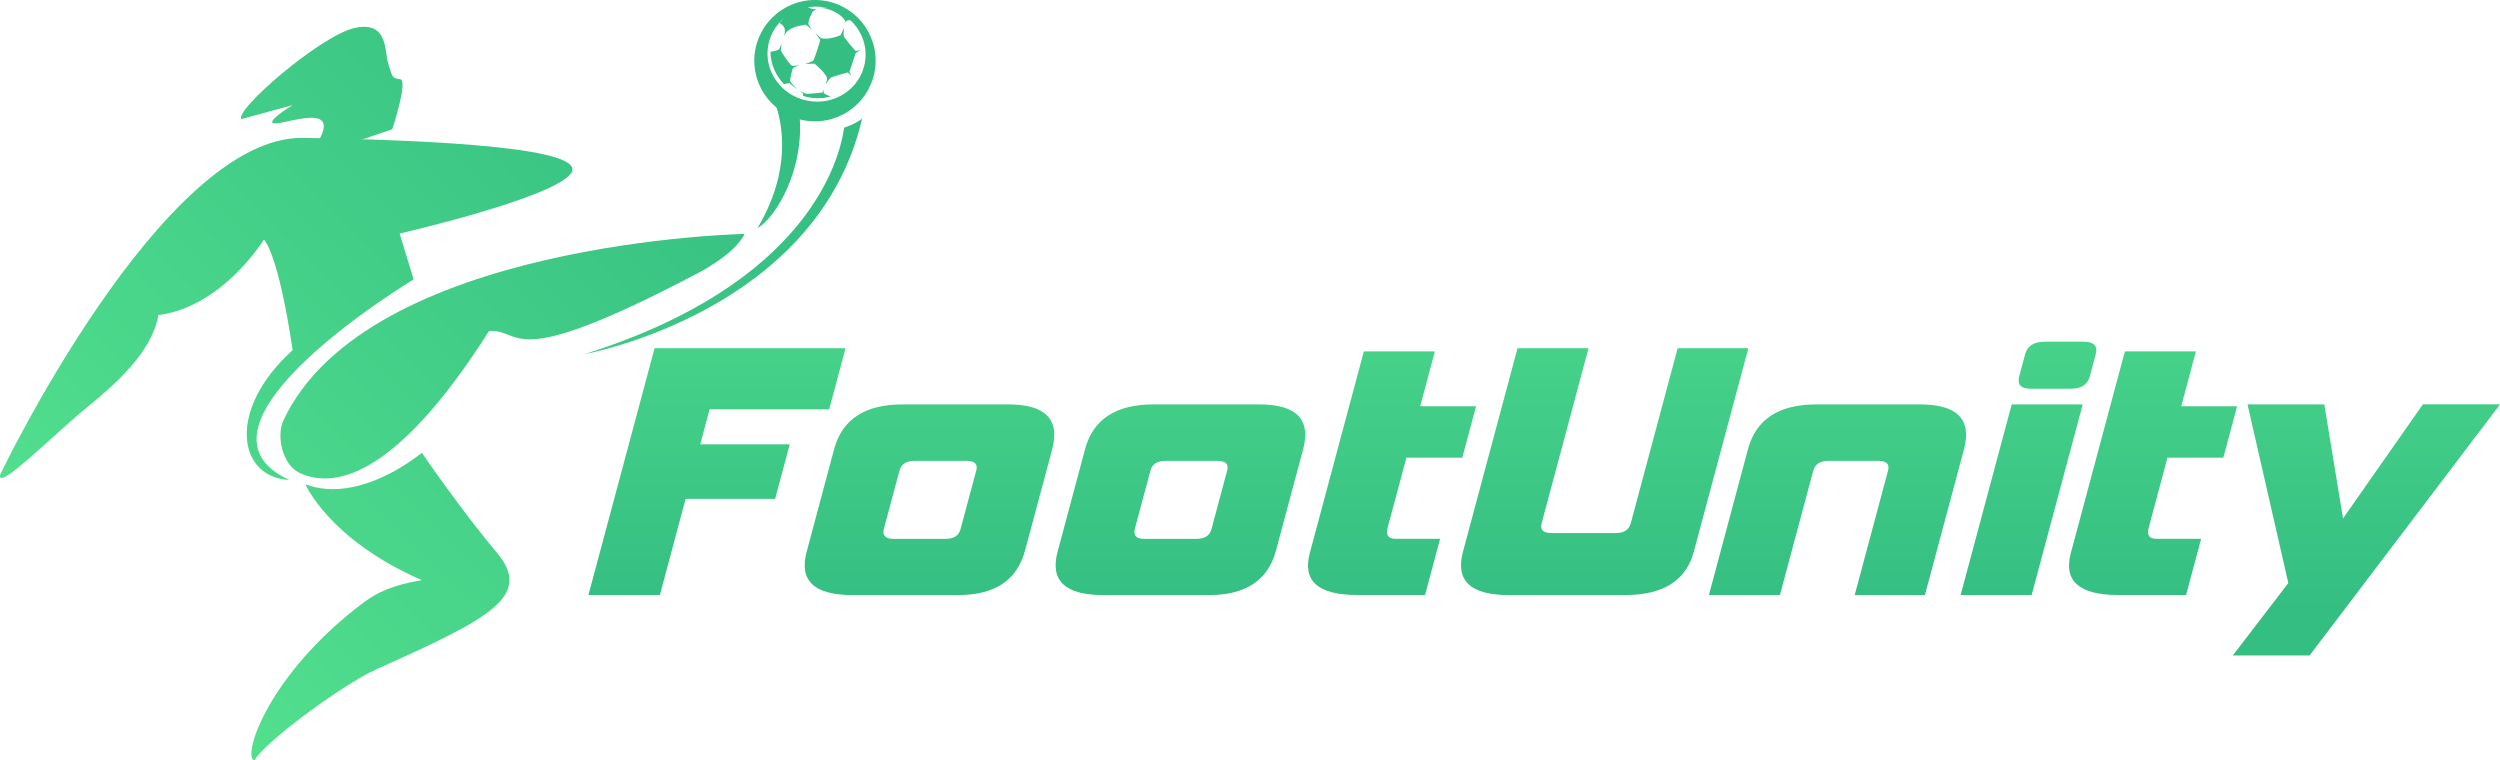
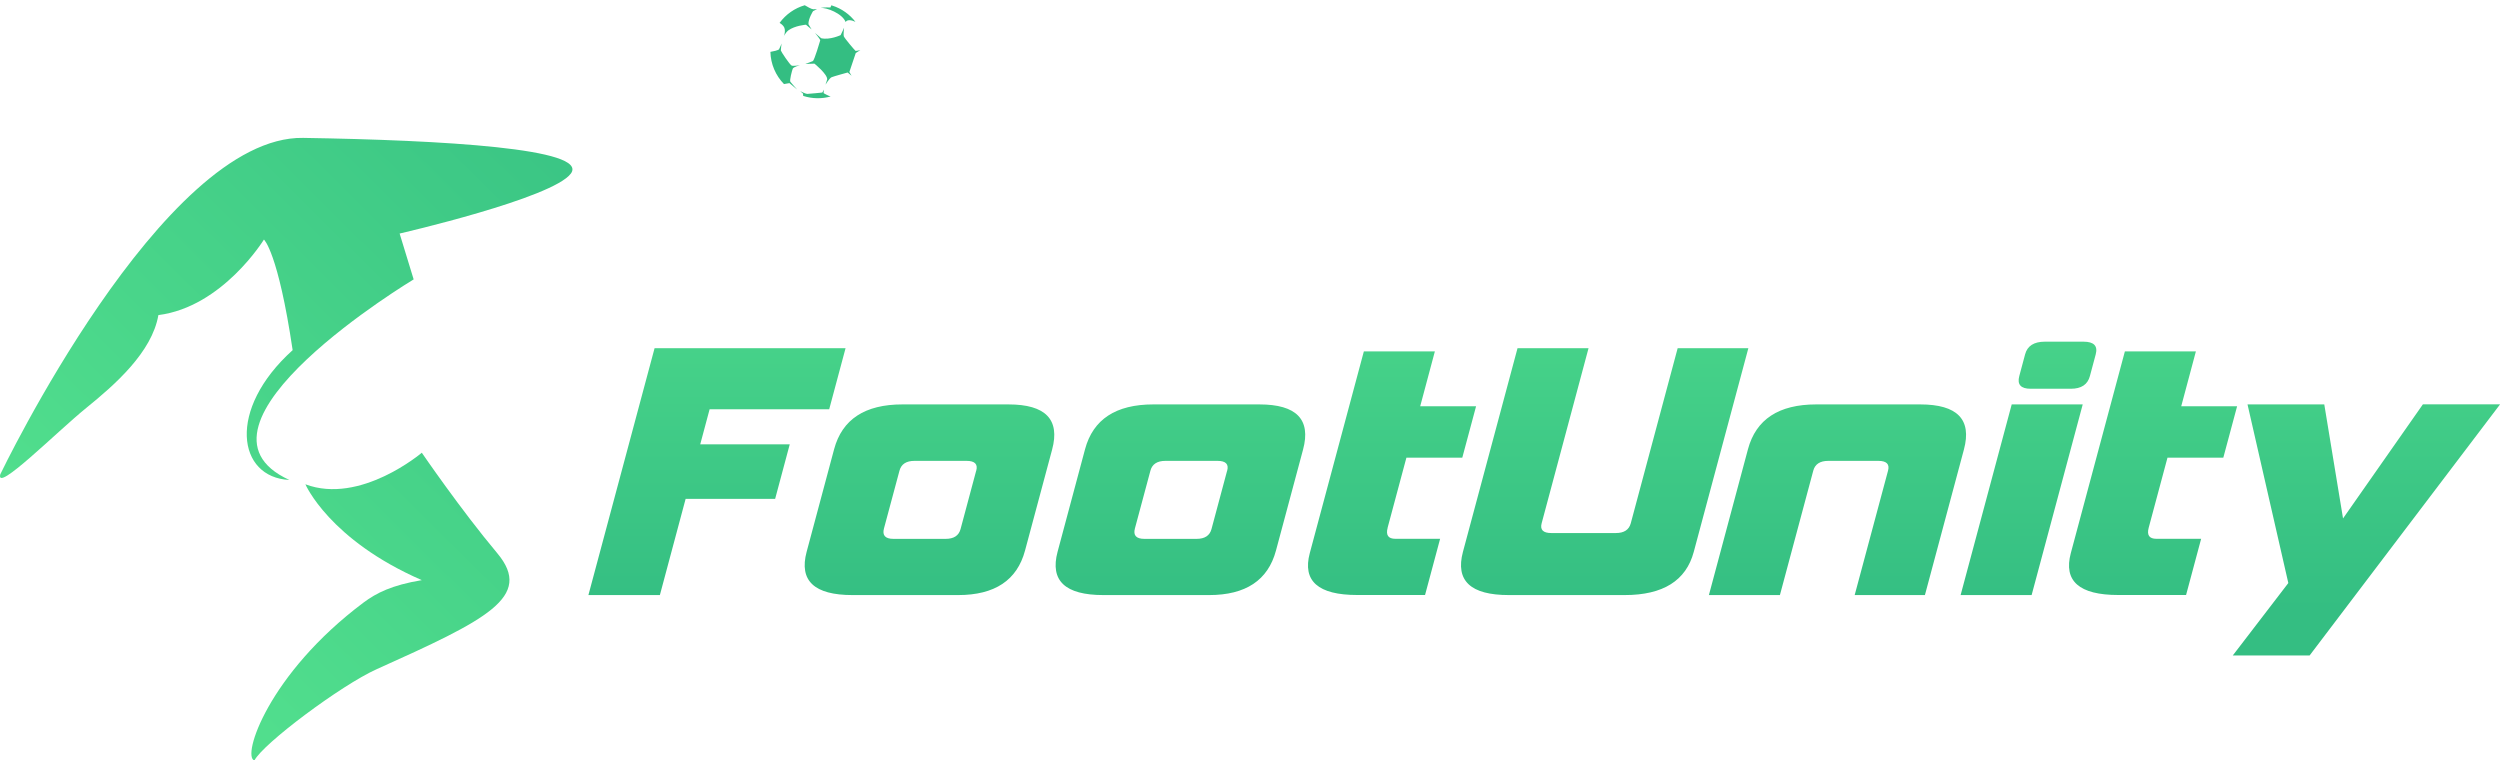
<svg xmlns="http://www.w3.org/2000/svg" xmlns:xlink="http://www.w3.org/1999/xlink" id="Layer_2" data-name="Layer 2" viewBox="0 0 386.55 117.58">
  <defs>
    <style>
      .cls-1 {
        fill: url(#linear-gradient);
      }

      .cls-1, .cls-2, .cls-3, .cls-4, .cls-5, .cls-6, .cls-7, .cls-8, .cls-9 {
        stroke-width: 0px;
      }

      .cls-2 {
        fill: url(#linear-gradient-6);
      }

      .cls-3 {
        fill: url(#linear-gradient-5);
      }

      .cls-4 {
        fill: url(#linear-gradient-2);
      }

      .cls-5 {
        fill: url(#linear-gradient-7);
      }

      .cls-6 {
        fill: url(#linear-gradient-3);
      }

      .cls-7 {
        fill: url(#linear-gradient-9);
      }

      .cls-8 {
        fill: url(#linear-gradient-8);
      }

      .cls-9 {
        fill: url(#linear-gradient-4);
      }
    </style>
    <linearGradient id="linear-gradient" x1="238.77" y1="28.49" x2="238.77" y2="94.24" gradientUnits="userSpaceOnUse">
      <stop offset="0" stop-color="#51de8d" />
      <stop offset="1" stop-color="#34be82" />
    </linearGradient>
    <linearGradient id="linear-gradient-2" x1="28.61" y1="101.12" x2="116.61" y2="12.12" xlink:href="#linear-gradient" />
    <linearGradient id="linear-gradient-3" x1="37.04" y1="109.45" x2="125.04" y2="20.45" xlink:href="#linear-gradient" />
    <linearGradient id="linear-gradient-4" x1="8.42" y1="81.16" x2="96.42" y2="-7.84" xlink:href="#linear-gradient" />
    <linearGradient id="linear-gradient-5" x1="-2.32" y1="70.54" x2="85.68" y2="-18.46" xlink:href="#linear-gradient" />
    <linearGradient id="linear-gradient-6" x1="30" y1="106.47" x2="118" y2="17.47" xlink:href="#linear-gradient" />
    <linearGradient id="linear-gradient-7" x1="34.13" y1="110.55" x2="122.13" y2="21.55" xlink:href="#linear-gradient" />
    <linearGradient id="linear-gradient-8" x1="38.58" y1="114.96" x2="126.58" y2="25.96" xlink:href="#linear-gradient" />
    <linearGradient id="linear-gradient-9" x1="29.15" y1="105.63" x2="117.15" y2="16.63" xlink:href="#linear-gradient" />
  </defs>
  <g id="Layer_1-2" data-name="Layer 1">
    <path class="cls-1" d="M194.71,62.53h-16.38c-5.8,0-9.32,2.31-10.56,6.93l-4.25,15.87c-1.19,4.46,1.17,6.68,7.1,6.68h16.32c5.67,0,9.12-2.29,10.35-6.88l4.19-15.62c1.25-4.65-1.01-6.98-6.76-6.98ZM189.74,72.77l-2.42,9.04c-.27,1.01-1.04,1.51-2.31,1.51h-8.06c-1.27,0-1.76-.54-1.47-1.61l2.4-8.94c.27-1,1.04-1.51,2.31-1.51h8.06c1.27,0,1.77.5,1.5,1.51ZM109.73,63.28h18.48l2.53-9.44h-29.53l-10.23,38.17h11.05l3.98-14.87h13.84l2.26-8.44h-13.84l1.45-5.42ZM313.98,60.11h6.22c1.61,0,2.59-.65,2.94-1.96l.9-3.36c.35-1.31-.28-1.96-1.89-1.96h-5.97c-1.69,0-2.71.65-3.06,1.96l-.9,3.36c-.35,1.31.24,1.96,1.76,1.96ZM155.91,62.53h-16.38c-5.8,0-9.32,2.31-10.56,6.93l-4.25,15.87c-1.19,4.46,1.17,6.68,7.1,6.68h16.32c5.67,0,9.12-2.29,10.35-6.88l4.19-15.62c1.25-4.65-1.01-6.98-6.76-6.98ZM150.94,72.77l-2.42,9.04c-.27,1.01-1.04,1.51-2.31,1.51h-8.06c-1.27,0-1.76-.54-1.47-1.61l2.4-8.94c.27-1,1.04-1.51,2.31-1.51h8.06c1.27,0,1.77.5,1.5,1.51ZM311.05,62.53l-7.9,29.48h10.98l7.9-29.48h-10.98ZM335.13,70.76h8.64l2.13-7.94h-8.64l2.27-8.49h-10.98l-8.36,31.19c-1.16,4.32,1.29,6.48,7.34,6.48h10.48l2.33-8.69h-6.92c-1.1,0-1.5-.57-1.19-1.71l2.91-10.85ZM214.55,81.61l2.91-10.85h8.64l2.13-7.94h-8.64l2.27-8.49h-10.98l-8.36,31.19c-1.16,4.32,1.29,6.48,7.34,6.48h10.48l2.33-8.69h-6.92c-1.1,0-1.5-.57-1.19-1.71ZM374.62,62.53l-12.34,17.63-2.9-17.63h-11.87l6.31,27.62-8.59,11.2h11.88l29.45-38.83h-11.94ZM259.4,53.84l-7.25,27.07c-.27,1.01-1.04,1.51-2.31,1.51h-9.97c-1.27,0-1.77-.5-1.5-1.51l7.25-27.07h-10.98l-8.44,31.49c-1.19,4.46,1.17,6.68,7.1,6.68h17.91c5.93,0,9.49-2.23,10.68-6.68l8.44-31.49h-10.92ZM296.89,62.53h-16.06c-5.8,0-9.32,2.31-10.56,6.93l-6.04,22.55h10.98l5.16-19.24c.27-1,1.04-1.51,2.31-1.51h7.75c1.27,0,1.77.5,1.5,1.51l-5.16,19.24h10.86l6.03-22.5c1.25-4.65-1.01-6.98-6.77-6.98Z" />
-     <path class="cls-4" d="M43.8,65.07c-1.07,2.3-.16,6.76,2.46,8.02,4.88,2.35,14.46,1.6,29.36-21.92,5.33-.33,2.58,6.67,32.08-8.83,6.46-3.4,7.42-6.17,7.42-6.17,0,0-58.42,1.17-71.33,28.9Z" />
    <path class="cls-6" d="M47.22,74.88s3.67,8.58,18,14.82c-4.67.78-7.02,1.99-9,3.46-14.75,11.04-18.88,23.89-16.88,24.42,1.33-2.6,13.38-11.62,18.88-14.1,16.99-7.64,24.33-11.18,18.67-17.94-5.67-6.76-11.67-15.54-11.67-15.54,0,0-9.5,8.08-18,4.88Z" />
    <path class="cls-9" d="M.05,73.33S25.14,20.98,46.87,21.32c21.73.35,44.18,1.66,41.41,5.5-2.77,3.84-26.49,9.29-26.49,9.29l2.17,7.09s-37.62,22.62-19.22,31.01c-8.03-.38-9.69-10.88.51-20.07-2.26-15.22-4.44-17.1-4.44-17.1,0,0-6.38,10.41-16.32,11.68-.99,5.74-6.71,10.76-11.17,14.37-4.46,3.61-14.09,13.28-13.27,10.23Z" />
-     <path class="cls-3" d="M60.65,19.99s2.54-7.67,1.2-7.75c-1.34-.09-1.21-.6-1.82-2.39-.61-1.8.09-6.68-5.18-5.53-5.27,1.15-18.76,12.83-17.51,14.09,3.94-1.07,7.88-2.15,7.88-2.15,0,0-4.83,2.96-2.5,2.82,2.33-.14,11.95-3.9,4.67,5.39" />
-     <path class="cls-2" d="M126.01,0c-5.18,0-9.38,4.2-9.38,9.38s4.2,9.38,9.38,9.38,9.38-4.2,9.38-9.38-4.2-9.38-9.38-9.38ZM124.9,15.58c-4.12-.77-6.86-4.63-6.11-8.61.75-3.98,4.69-6.59,8.82-5.81,4.12.77,6.86,4.63,6.11,8.61-.75,3.98-4.69,6.59-8.81,5.81Z" />
-     <path class="cls-5" d="M119.6,15.19c1.57,4.06,2.75,11.21-2.46,20.06,2.68-1.45,7.41-9.03,6.44-17.82-1.5-.46-2.87-1.21-3.98-2.24Z" />
-     <path class="cls-8" d="M130.52,19.73c-.7,5.02-5.6,24.16-40.13,35.02,0,0,35.95-6.46,42.91-36.4-.83.6-1.77,1.08-2.77,1.38Z" />
+     <path class="cls-5" d="M119.6,15.19Z" />
    <path class="cls-7" d="M130.76,3.41c.19-.42.91-.33,1.51-.03-.88-1.14-2.1-2.04-3.57-2.51-.05-.02-.1-.03-.16-.05l-.14.34s-1.02-.06-1.51.07c.9-.08,3.32.82,3.87,2.18ZM132.32,8.19l.71-.44s-.66.15-.75.11c-.09-.05-1.75-1.99-1.82-2.27-.07-.29.05-1.31.05-1.31,0,0-.35.83-.53,1.15,0,0-1.68.79-3.01.48l-.96-.82s.86,1.01.81,1.16c-.05.15-.89,3.08-1.15,3.2-.26.12-1.16.44-1.16.44l1.42-.05s2.02,1.63,1.97,2.44c-.19.59-.26.81-.26.81,0,0,.61-1.01.94-1.15.33-.14,2.48-.73,2.48-.73l.61.5-.34-.58.99-2.94ZM122.57,10.63c.11-.29,1.11-.54,1.11-.54,0,0-.99.15-1.26.06-.28-.09-1.68-2.21-1.69-2.35-.01-.15.12-1.08.12-1.08,0,0-.26.67-.39.89-.1.17-.93.34-1.34.41.04,1.87.81,3.66,2.1,4.98l.84-.15,1.19.99s-.89-.98-1.04-1.19c-.16-.21.25-1.73.36-2.02ZM127.4,13.87l-.26.44s-2.08.21-2.33.21c-.25,0-1.08-.43-1.08-.43l.43.38.03.36s.02,0,.03.01c1.42.45,2.87.45,4.21.08-.43-.14-1.01-.47-1.06-.5-.07-.04.04-.56.04-.56ZM121.19,5.66s.2-.55.7-.96c1.02-.75,2.73-.88,2.73-.88l.87.73-.49-.81c-.03-.85.71-2.01.71-2.01l.63-.33s-.24.04-.6.03c-.28-.01-.99-.43-1.31-.62-1.55.45-2.92,1.4-3.89,2.73.19.11.42.28.62.54.42.54.04,1.58.04,1.58Z" />
  </g>
</svg>